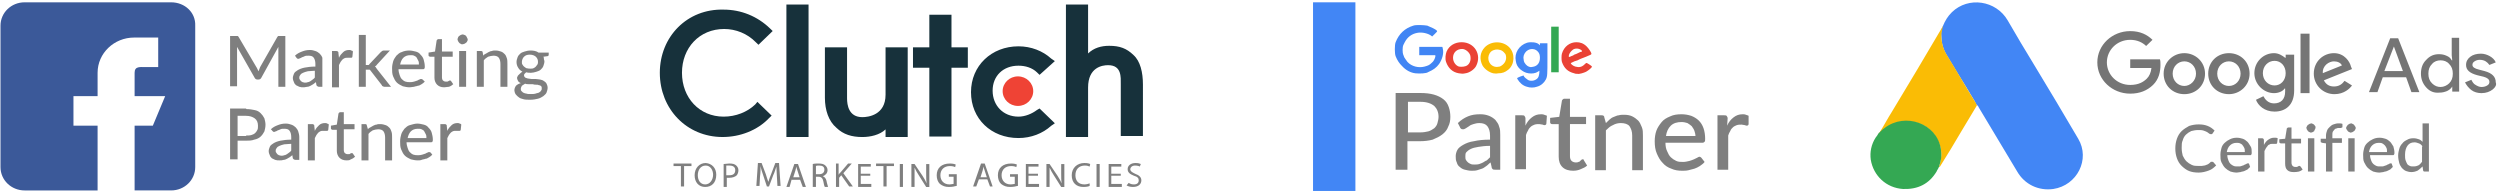
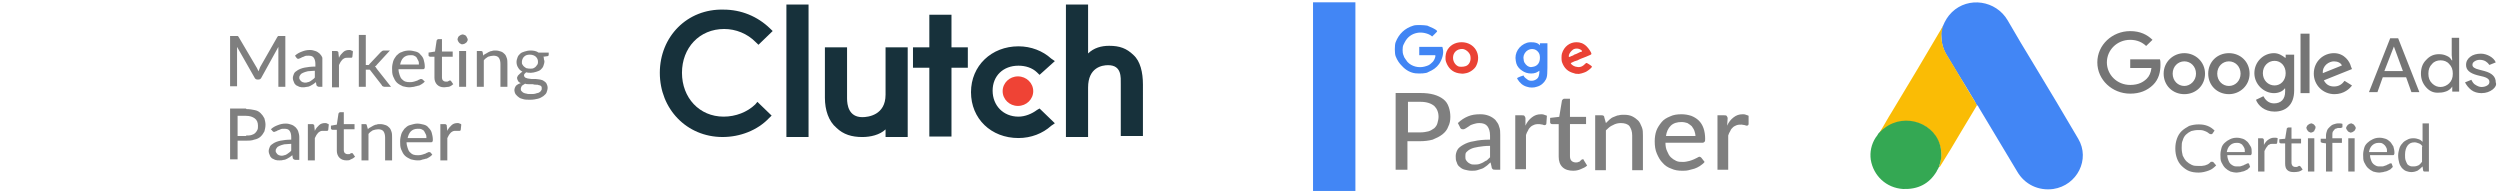
<svg xmlns="http://www.w3.org/2000/svg" fill="none" viewBox="0 0 1043 80">
  <path fill="#4286F5" d="M639.996 27.775c1.567-.432 2.462-1.73 2.462-3.676 0-1.081-.224-1.946-.895-2.595-1.79-1.946-4.924-1.081-5.819 1.514-.223 1.081-.223 1.081 0 2.378.224 1.081 1.343 2.162 2.014 2.378.224 0 .448.216.672.216.447 0 .671 0 1.566-.216Zm-2.909 8.432c-1.79-.432-3.133-1.73-4.028-3.243-.224-.432-.224-.432 1.343-1.081 1.119-.432 1.342-.432 1.342-.216 0 .432 1.119 1.297 1.791 1.73 1.342.649 3.133.216 4.028-.865.447-.432.671-1.946.671-2.595v-.432l-.671.432c-.895.649-2.462.865-3.805.649-1.566-.216-2.461-.865-3.58-1.73-1.119-1.081-1.567-1.946-1.79-3.459-.672-3.243 1.342-6.487 4.699-7.568 1.567-.432 4.028-.216 4.923.649l.448.432v-.865h3.133v6.27c0 6.703 0 7.568-.671 8.865-.672 1.297-2.014 2.595-3.805 3.027-1.119.432-2.909.432-4.028 0Z" />
  <path fill="#EA4235" d="M612.023 27.343c1.342-.865 1.79-2.595 1.342-4.324-.447-1.297-2.014-2.595-3.356-2.595-2.238 0-3.805 1.514-3.805 3.676 0 1.73 1.119 3.243 2.462 3.676 1.119.216 2.685 0 3.357-.432Zm-3.357 3.243c-2.686-.432-4.476-2.162-5.371-4.757-.448-1.297-.224-3.243.224-4.324 1.119-2.595 3.58-3.892 6.266-3.892 5.371 0 8.504 5.189 6.042 9.946-.671 1.297-2.685 2.811-4.476 3.027-1.119.216-1.342.216-2.685 0ZM654.99 23.667c.671-.216.448-.216.448-.216s.895-.216 1.342-.649c.672-.216 1.119-.432 1.343-.432.224 0-.671.432-.671.216 0 0 1.342-.649 1.79-.865.895-.216.895-.216.671-.649-.895-.865-2.461-1.081-3.58-.432-.895.649-1.567 1.514-1.791 2.378 0 .865-.223.865.448.649Zm1.79 6.919c-2.685-.649-4.252-2.162-5.147-4.757-.224-.649-.224-2.811 0-3.459.895-3.027 3.357-4.757 6.043-4.757 1.566 0 2.909.432 4.252 1.73.895.865 2.014 2.595 2.014 3.027 0 .432-.224.432-2.238 1.297-1.567.649-2.462.865-3.581 1.514-.224 0-.447.216-.671.216-.224 0-.672.216-1.119.432-.448.216-.895.432-.895.432-.448.216.895 1.297 1.79 1.514 1.567.432 2.685.216 3.804-.865.448-.432.672-.649.896-.649.223 0 2.237 1.297 2.237 1.514 0 .432-1.342 1.514-2.461 2.162-.895.432-2.91 1.081-3.581.865-.447 0-.895 0-1.343-.216Z" />
  <path fill="#4185F4" d="M590.539 30.586c-2.014-.216-4.028-1.297-5.595-3.027-1.118-1.081-2.014-2.378-2.685-4.108-.447-1.081-.447-4.757 0-5.838 1.343-3.459 3.804-5.838 7.385-6.919 1.119-.432 4.7-.216 5.819 0 1.566.649 3.58 1.514 4.028 2.162.223.216 0 .432-.895 1.297-.672.649-1.119 1.081-1.119 1.081l-.224-.216c-1.343-1.081-4.028-1.73-6.042-1.297-2.238.432-4.029 1.73-5.148 3.892-.447 1.081-.895 1.081-.895 3.243 0 1.946.448 2.162.672 3.027.223.432.895 1.297 1.342 1.946 1.791 1.946 4.7 2.595 7.162 1.946 1.566-.432 2.014-.649 2.909-1.514.895-.649 1.343-1.73 1.566-2.595v-.649h-6.713v-3.459H601.729s.223.432.223.865c.448 1.73-.224 4.324-1.566 6.27-1.119 1.514-2.238 2.378-4.7 3.459-.447.432-3.357.649-5.147.432Z" />
-   <path fill="#FABC05" d="M625.674 27.775c.671-.216 1.79-1.081 2.238-1.946.224-.432.448-1.081.448-1.73 0-.865-.224-1.514-.448-1.73-.895-1.081-1.343-1.297-2.014-1.514-1.343-.432-2.686-.216-3.805.649-2.014 1.946-1.342 5.405 1.343 6.27.895.216 1.119.216 2.238 0Zm-2.685 2.811c-1.791-.432-3.581-1.73-4.476-3.243-1.343-2.595-1.119-5.405.895-7.568 2.685-2.811 7.609-2.811 10.294 0 2.462 2.595 2.238 7.135-.447 9.297-1.343 1.081-2.462 1.514-4.252 1.514-.672.216-1.791 0-2.014 0Z" />
-   <path fill="#34A853" d="M647.157 20.856v-9.73h3.134v19.027h-3.134v-9.297Z" />
  <path fill="#7F7F7F" d="M592.552 38.802c2.238 0 4.028.216 5.594.649 1.567.432 2.91 1.081 4.029 1.946 1.119.865 1.79 1.946 2.238 3.243.447 1.297.671 2.595.671 4.108 0 1.514-.224 2.811-.895 4.108-.448 1.297-1.343 2.378-2.462 3.243-1.119.865-2.462 1.514-4.028 2.162-1.567.432-3.357.649-5.371.649h-5.147v11.892h-4.923v-32h10.294Zm0 16.432c1.343 0 2.461-.216 3.357-.432.895-.216 1.79-.865 2.461-1.297.672-.649 1.119-1.297 1.343-2.162.224-.865.448-1.73.448-2.595 0-1.946-.672-3.459-1.791-4.54-1.342-1.081-3.133-1.73-5.818-1.73h-5.147v12.757h5.147ZM608.218 51.343c1.343-1.297 2.686-2.162 4.252-2.811 1.567-.649 3.133-.865 5.147-.865 1.343 0 2.462.216 3.581.649 1.119.432 2.014 1.081 2.685 1.73.672.865 1.343 1.73 1.567 2.811.447 1.081.447 2.162.447 3.459v14.486h-2.014c-.447 0-.895 0-1.119-.216-.223-.216-.447-.432-.447-.865l-.448-1.946c-.671.432-1.119 1.081-1.79 1.514-.671.432-1.119.865-1.79 1.081-.672.216-1.343.432-2.014.649-.672.216-1.567.216-2.462.216-.895 0-1.79-.216-2.685-.432-.896-.216-1.567-.649-2.015-1.081-.671-.432-1.118-1.081-1.342-1.946-.448-.865-.448-1.73-.448-2.595 0-.865.224-1.73.672-2.595.447-.865 1.342-1.514 2.461-2.162 1.119-.649 2.686-1.297 4.476-1.514 1.79-.432 4.028-.649 6.713-.649v-1.73c0-1.73-.447-3.027-1.118-3.892-.672-.865-1.791-1.297-3.357-1.297-.895 0-1.791.216-2.462.432-.671.216-1.343.432-1.79.865-.448.216-.895.649-1.343.865-.448.216-.671.432-1.119.432-.224 0-.671 0-.895-.216-.224-.216-.448-.432-.448-.649l-.895-1.73Zm13.204 9.514c-1.791 0-3.357.216-4.7.432s-2.238.432-3.133.865c-.895.432-1.343.865-1.79 1.297-.448.432-.448 1.081-.448 1.73 0 .649 0 1.081.224 1.514.224.432.448.649.895 1.081.224.216.672.432 1.119.649.448.216.895.216 1.567.216.671 0 1.342 0 2.014-.216.671-.216 1.119-.432 1.566-.649.448-.216.895-.649 1.567-.865.447-.432.895-.865 1.342-1.297v-4.757h-.223ZM636.416 52.424c.671-1.514 1.566-2.595 2.685-3.459s2.238-1.297 3.805-1.297c.447 0 .895 0 1.342.216.448.216.895.216 1.119.432l-.224 3.243c0 .432-.447.649-.671.649-.224 0-.447 0-.895-.216-.448 0-.895-.216-1.343-.216-.671 0-1.342 0-2.014.216-.447.216-1.119.432-1.566.865-.448.432-.896.865-1.119 1.514-.448.649-.672 1.297-.895 1.946v14.27h-4.476V48.099h2.685c.448 0 .895 0 1.119.216.224.216.224.432.448.865v3.243ZM656.333 71.234c-1.79 0-3.357-.432-4.476-1.514-1.119-1.081-1.566-2.595-1.566-4.324V51.775h-2.686c-.224 0-.447 0-.671-.216-.224-.216-.224-.432-.224-.649v-1.73l3.804-.432 1.119-6.703c0-.216.224-.432.448-.649.224-.216.448-.216.671-.216h2.238v7.567h6.714v3.027h-6.714v13.405c0 .865.224 1.514.671 1.946.448.432 1.119.649 1.791.649.447 0 .671 0 1.119-.216.223 0 .671-.216.671-.432.224-.216.448-.216.448-.432.223 0 .223-.216.447-.216h.448s.224.216.224.432l1.342 2.162c-.671.649-1.566 1.081-2.685 1.514-.895.432-2.014.649-3.133.649ZM669.984 51.343c.447-.432 1.119-1.081 1.566-1.514.448-.432 1.119-.865 1.791-1.081.671-.216 1.342-.649 2.014-.649.671-.216 1.566-.216 2.237-.216 1.343 0 2.462.216 3.357.649.895.432 1.791 1.081 2.462 1.73.671.649 1.119 1.73 1.567 2.811.447 1.081.447 2.162.447 3.459v14.486h-4.476V56.532c0-1.73-.447-2.811-1.119-3.892-.671-.865-2.014-1.297-3.58-1.297-1.119 0-2.238.216-3.357.865-1.119.432-2.014 1.297-2.909 2.162v16.649h-4.476V48.099h2.685c.672 0 1.119.216 1.119.865l.672 2.378ZM711.161 67.559c-.448.649-1.119 1.081-2.014 1.73-.672.432-1.567.865-2.238 1.081-.895.216-1.567.432-2.462.649-.895.216-1.79.216-2.685.216-1.567 0-3.133-.216-4.476-.865-1.343-.432-2.685-1.297-3.581-2.378-1.118-1.081-1.79-2.378-2.461-3.892-.672-1.514-.895-3.243-.895-5.189 0-1.514.223-3.027.671-4.324.448-1.297 1.343-2.595 2.238-3.676.895-1.081 2.014-1.73 3.58-2.378 1.343-.649 2.91-.865 4.7-.865 1.343 0 2.685.216 4.028.649 1.119.432 2.238 1.081 3.133 1.946.895.865 1.567 1.946 2.014 3.243.448 1.297.672 2.811.672 4.324 0 .649 0 1.081-.224 1.297-.224.216-.448.432-.895.432h-15.442c0 1.297.224 2.595.672 3.459.447 1.081.895 1.946 1.566 2.595.672.649 1.343 1.081 2.238 1.514.895.432 1.79.432 2.909.432.896 0 1.791-.216 2.686-.432.671-.216 1.343-.432 1.79-.649.448-.216.895-.432 1.343-.649.447-.216.671-.432.895-.432.448 0 .671.216.895.432l1.343 1.73Zm-3.804-10.595c0-.865-.224-1.73-.448-2.378-.224-.649-.671-1.297-1.119-1.946-.448-.432-1.119-.865-1.79-1.297-.672-.216-1.567-.432-2.462-.432-1.79 0-3.357.432-4.476 1.514-1.119 1.081-1.79 2.595-2.014 4.324h12.309v.216ZM720.56 52.424c.671-1.514 1.566-2.595 2.685-3.459s2.238-1.297 3.805-1.297c.447 0 .895 0 1.343.216.447.216.895.216 1.119.432v3.459c0 .432-.448.649-.672.649-.224 0-.447 0-.895-.216-.448 0-.895-.216-1.343-.216-.671 0-1.342 0-2.014.216-.447.216-1.119.432-1.566.865-.448.432-.896.865-1.119 1.514-.448.649-.672 1.297-.895 1.946v14.27h-4.476V48.099h2.685c.448 0 .895 0 1.119.216.224.216.224.432.448.865l-.224 3.243Z" />
-   <path fill="#4286F5" d="M565.475.964h-17.679V79.667h17.679V.964Z" />
+   <path fill="#4286F5" d="M565.475.964h-17.679V79.667h17.679V.964" />
  <path fill="#7F7F7F" d="M119.042 15.018v21.189h-2.909V19.559l-7.161 12.973c-.224.432-.672.649-1.119.649h-.448c-.447 0-.895-.216-1.119-.649l-7.385-12.973V35.991h-2.909V15.018H99.125c.224 0 .224.216.448.432l7.385 12.54c.224.216.224.432.447.865.224.216.224.649.448.865.224-.649.447-1.081.671-1.73l7.162-12.54c.223-.216.223-.432.447-.432h2.909ZM123.07 23.234c.896-.865 1.791-1.297 2.91-1.73 1.119-.432 2.014-.649 3.357-.649.895 0 1.566.216 2.237.432.672.216 1.343.649 1.791 1.081.447.432.895 1.081 1.119 1.73v12.108h-1.343c-.224 0-.448 0-.671-.216-.224 0-.224-.216-.448-.432l-.224-1.297c-.447.432-.895.649-1.119.865-.224.216-.895.432-1.119.649-.447.216-.895.432-1.342.432-.448 0-.896.216-1.567.216-.671 0-1.119 0-1.79-.216-.448-.216-.895-.432-1.343-.649-.448-.432-.671-.649-.895-1.297-.224-.432-.448-1.081-.448-1.73 0-.649.224-1.081.448-1.73.224-.649.895-1.081 1.566-1.514.672-.432 1.791-.865 2.91-1.081 1.119-.216 2.685-.432 4.475-.432v-1.081c0-1.081-.223-1.946-.671-2.595-.448-.649-1.119-.865-2.238-.865-.671 0-1.119 0-1.566.216-.448.216-.896.432-1.119.432-.224.216-.672.432-.895.432-.224.216-.448.216-.672.216-.224 0-.447 0-.447-.216-.224 0-.224-.216-.448-.432l-.448-.649Zm8.504 6.27c-1.119 0-2.237.216-3.133.216-.895.216-1.566.432-2.014.649-.447.216-.895.432-1.119.865-.223.216-.447.649-.447 1.081 0 .432 0 .649.224.865.223.216.223.432.447.649.224.216.448.216.671.432.224 0 .672.216.896.216.447 0 .895 0 1.342-.216.448 0 .672-.216 1.119-.432.224-.216.672-.432.895-.649.224-.216.672-.432.896-.865v-2.811h.223ZM141.421 24.099c.448-1.081 1.119-1.73 1.79-2.378.672-.649 1.567-.865 2.462-.865.224 0 .672 0 .895.216.224 0 .672.216.672.432l-.224 2.162c0 .216-.224.432-.448.432h-1.566c-.448 0-.895 0-1.343.216-.448.216-.671.432-.895.649-.224.216-.448.649-.671.865-.224.432-.448.865-.672 1.297v9.297h-2.909V21.288h1.79c.224 0 .448 0 .672.216.223.216.223.216.223.649l.224 1.946ZM152.611 14.37v12.757h1.118c.224 0 .224-.216.448-.432l4.7-4.973c.223-.216.447-.216.447-.432.224 0 .448-.216.672-.216h2.685l-5.371 5.838c-.224.432-.671.649-.895.865.224.216.448.216.448.432.223.216.223.432.447.649l5.819 7.351h-2.686c-.224 0-.447 0-.671-.216-.224 0-.448-.216-.448-.432l-4.699-6.054c-.224-.216-.224-.432-.448-.432h-1.566v7.135h-2.91V14.586h2.91v-.216ZM177.227 34.045c-.447.432-.895.865-1.343 1.081-.447.216-.895.649-1.566.649-.448.216-1.119.216-1.567.432-.671 0-1.119.216-1.79.216-1.119 0-2.014-.216-2.909-.432-.895-.432-1.79-.865-2.462-1.514-.671-.649-1.119-1.514-1.566-2.595-.448-1.081-.448-2.162-.448-3.459 0-1.081.224-1.946.448-2.811.223-.865.895-1.73 1.342-2.378.672-.649 1.343-1.297 2.238-1.514.895-.432 2.014-.649 3.133-.649.895 0 1.791.216 2.686.432s1.566.649 2.014 1.297c.671.649 1.119 1.297 1.343 2.162.223.865.447 1.73.447 2.811 0 .432 0 .649-.224.865 0 .216-.223.216-.671.216h-10.07c0 .865.223 1.73.447 2.378.224.649.448 1.297.895 1.73.448.432.895.865 1.567 1.081.671.216 1.119.216 1.79.216s1.119 0 1.79-.216c.448-.216.896-.216 1.343-.432.448-.216.672-.432.895-.432.224-.216.448-.216.672-.216.223 0 .447 0 .671.216l.895.865Zm-2.461-7.135c0-.649 0-1.081-.224-1.514-.224-.432-.448-.865-.672-1.297-.223-.432-.671-.649-1.119-.865-.447-.216-.895-.216-1.566-.216-1.343 0-2.238.432-2.909 1.081-.672.649-1.119 1.73-1.343 2.811h7.833ZM185.284 36.423c-1.343 0-2.238-.432-2.91-1.081-.671-.649-1.119-1.73-1.119-2.811v-8.865h-1.79c-.224 0-.224 0-.447-.216-.224 0-.224-.216-.224-.432v-1.081l2.685-.432.672-4.54c0-.216.223-.216.223-.432.224 0 .224-.216.448-.216h1.566v5.189h4.476v2.162h-4.476v8.649c0 .649.224 1.081.448 1.297.224.216.671.432 1.119.432h.671c.224 0 .448-.216.448-.216.224 0 .224-.216.448-.216h.447l.224.216.895 1.297c-.448.432-1.119.865-1.79 1.081-.672 0-1.343.216-2.014.216ZM195.13 16.532c0 .216 0 .432-.224.649 0 .216-.223.432-.447.649-.224.216-.448.216-.672.432-.223 0-.447.216-.895.216-.447 0-.447 0-.671-.216-.224 0-.448-.216-.671-.432-.224-.216-.224-.432-.448-.649 0-.216-.224-.432-.224-.649 0-.216 0-.432.224-.865 0-.216.224-.432.448-.649.223-.216.447-.216.671-.432.224 0 .448-.216.671-.216.224 0 .448 0 .895.216.224 0 .448.216.672.432.224.432.447.649.447.865.224.216.224.432.224.649Zm-.671 4.757v14.919h-2.909v-14.919h2.909ZM201.62 23.234c.224-.432.672-.649 1.119-.865.448-.216.671-.432 1.119-.649.448-.216.895-.432 1.343-.432.447-.216.895-.216 1.566-.216.895 0 1.567.216 2.238.432.672.216 1.119.649 1.567 1.081.447.432.671 1.081.895 1.73.224.649.224 1.514.224 2.378v9.514h-2.91v-9.514c0-1.081-.223-1.946-.671-2.595-.448-.649-1.343-.865-2.238-.865-.671 0-1.566.216-2.238.432-.671.432-1.342.865-1.79 1.514v11.027h-2.909V21.288h1.79c.448 0 .671.216.671.649l.224 1.297ZM228.922 21.721v1.081c0 .432-.223.649-.671.649l-1.567.216c.224.216.224.649.224.865 0 .432.224.649.224 1.081 0 .649-.224 1.297-.448 1.946-.223.649-.671 1.081-1.118 1.514-.448.432-1.119.649-1.791.865-.671.216-1.566.432-2.238.432-.671 0-1.342 0-2.014-.216-.224.216-.447.432-.671.649-.224.216-.224.432-.224.649 0 .432.224.649.448.865.223.216.671.216 1.119.432.447 0 1.119.216 1.566.216h1.79c.672 0 1.343.216 1.791.216.671.216 1.119.216 1.566.649.448.216.895.649 1.119 1.081.224.432.448 1.081.448 1.73 0 .649-.224 1.297-.448 1.946-.224.649-.895 1.081-1.343 1.514-.671.432-1.342.865-2.237 1.081-.896.216-2.014.432-3.133.432-1.119 0-2.238 0-2.91-.216-.895-.216-1.566-.432-2.014-.865-.671-.432-.895-.865-1.343-1.297-.223-.432-.447-1.081-.447-1.514 0-.649.224-1.297.671-1.946.448-.432 1.119-.865 2.014-1.081-.447-.216-.895-.432-1.119-.865-.223-.432-.447-.865-.447-1.297 0-.216 0-.432.224-.649 0-.216.223-.432.447-.649l.672-.649c.223-.216.447-.432.895-.649-.672-.432-1.343-.865-1.791-1.73-.447-.649-.671-1.514-.671-2.378 0-.649.224-1.297.448-1.946.223-.649.671-1.081 1.119-1.514.447-.432 1.119-.649 1.79-.865.671-.216 1.566-.432 2.462-.432 1.342 0 2.461.216 3.356.865h4.252v-.216Zm-2.909 15.135c0-.432 0-.649-.224-.865-.223-.216-.447-.432-.895-.432-.447-.216-.671-.216-1.119-.216-.447 0-.895 0-1.566-.216h-1.567c-.447 0-1.119 0-1.566-.216-.448.216-.895.649-1.343.865-.224.432-.448.865-.448 1.297 0 .216 0 .649.224.865.224.216.448.432.672.649.447.216.895.432 1.342.432.448.216 1.119.216 2.014.216.672 0 1.343 0 2.014-.216.448-.216 1.119-.216 1.343-.432.448-.216.672-.432.895-.865.224-.216.224-.432.224-.865Zm-4.699-8.216c.447 0 .895 0 1.342-.216.448-.216.672-.432.895-.649.224-.216.448-.649.672-.865.224-.432.224-.649.224-1.081 0-.865-.224-1.514-.896-2.162-.447-.432-1.342-.865-2.461-.865-1.119 0-1.791.216-2.462.865-.447.432-.895 1.297-.895 2.162 0 .432 0 .865.224 1.081.224.432.447.649.671.865.224.216.671.432.895.649.895.216 1.343.216 1.791.216ZM102.706 45.504c1.343 0 2.685.216 3.58.432 1.119.216 1.791.649 2.462 1.297.671.649 1.119 1.297 1.567 2.162.223.865.447 1.73.447 2.595 0 1.081-.224 1.946-.447 2.811-.448.865-.896 1.514-1.567 2.162-.671.649-1.566 1.081-2.685 1.297-1.119.432-2.238.432-3.581.432h-3.357v7.784h-3.133V45.288h6.714v.216Zm0 11.027c.895 0 1.566 0 2.238-.216.671-.216 1.119-.432 1.566-.865.448-.432.672-.865.895-1.297.224-.432.224-1.081.224-1.73 0-1.297-.447-2.378-1.343-3.027-.895-.649-2.014-1.081-3.804-1.081h-3.357v8.432h3.581v-.216ZM113 53.938c.895-.865 1.79-1.297 2.909-1.73 1.119-.432 2.014-.649 3.357-.649.895 0 1.567.216 2.238.432s1.343.649 1.79 1.081c.448.432.895 1.081 1.119 1.73.224.649.448 1.514.448 2.378v9.514h-1.567c-.224 0-.447 0-.671-.216-.224 0-.224-.216-.448-.432l-.223-1.297c-.448.432-.896.649-1.119.865-.224.216-.896.432-1.119.649-.448.216-.896.432-1.343.432-.671.216-1.119.216-1.79.216-.672 0-1.119 0-1.791-.216-.447-.216-.895-.432-1.342-.649-.448-.432-.672-.649-.896-1.297-.223-.432-.447-1.081-.447-1.73 0-.649.224-1.081.447-1.73.224-.649.896-1.081 1.567-1.514.671-.432 1.79-.865 2.909-1.081 1.119-.216 2.686-.432 4.476-.432v-1.081c0-1.081-.224-1.946-.671-2.595-.448-.649-1.119-.865-2.238-.865-.672 0-1.119 0-1.567.216-.447.216-.895.432-1.119.432-.224.216-.671.432-.895.432-.224.216-.447.216-.671.216-.224 0-.448 0-.448-.216-.224 0-.224-.216-.447-.432l-.448-.432Zm8.728 6.054c-1.119 0-2.238.216-3.133.216-.895.216-1.567.432-2.014.649-.448.216-.896.432-1.119.865-.224.216-.448.649-.448 1.081 0 .432 0 .649.224.865.224.216.224.432.447.649.224.216.448.216.672.432.224 0 .671.216.895.216.448 0 .895 0 1.343-.216.447 0 .671-.216 1.119-.432.223-.216.671-.432.895-.649.224-.216.671-.432.895-.865v-2.811h.224ZM131.351 54.586c.447-1.081 1.119-1.73 1.79-2.378.671-.649 1.567-.865 2.462-.865.223 0 .671 0 .895.216.224 0 .671.216.671.432l-.224 2.162c0 .216-.223.432-.447.432H134.931c-.447 0-.895 0-1.342.216-.448.216-.672.432-.896.649-.223.216-.447.649-.671.865-.224.432-.448.865-.671 1.297v9.297h-2.91V51.775h1.791c.224 0 .447 0 .671.216.224.216.224.216.224.649l.224 1.946ZM144.554 66.91c-1.342 0-2.238-.432-2.909-1.081-.671-.649-1.119-1.73-1.119-2.811v-8.865h-1.79c-.224 0-.224 0-.448-.216-.224 0-.224-.216-.224-.432v-1.081l2.462-.432.671-4.54c0-.216.224-.216.224-.432.224 0 .224-.216.448-.216h1.566v4.973h4.476v2.162h-4.476v8.649c0 .649.224 1.081.448 1.297.224.216.671.432 1.119.432h.671c.224 0 .448-.216.448-.216s.224-.216.447-.216h.448l.224.216.895 1.297c-.448.432-1.119.865-1.79 1.081-.448.432-1.119.432-1.791.432ZM153.506 53.937c.223-.432.671-.649 1.119-.865.447-.216.671-.432 1.119-.649.447-.216.895-.432 1.342-.432.448-.216.895-.216 1.567-.216.895 0 1.566.216 2.238.432.671.216 1.119.649 1.566 1.081.448.432.672 1.081.895 1.73.224.649.224 1.514.224 2.378V66.91h-2.909v-9.514c0-1.081-.224-1.946-.671-2.595-.448-.649-1.343-.865-2.238-.865-.672 0-1.567.216-2.238.432-.672.432-1.343.865-1.791 1.514V66.91h-2.909V51.775h1.567c.447 0 .671.216.671.649l.448 1.514ZM180.36 64.532c-.447.432-.895.865-1.342 1.081-.448.216-.896.649-1.567.649-.448.216-1.119.216-1.567.432-.447.216-1.118.216-1.566.216-1.119 0-2.014-.216-2.909-.432-.895-.432-1.791-.865-2.462-1.514-.671-.649-1.119-1.514-1.566-2.595-.448-1.081-.448-2.162-.448-3.459 0-1.081.224-1.946.448-2.811.223-.865.895-1.73 1.342-2.378.672-.649 1.343-1.297 2.238-1.514.895-.216 2.014-.649 3.133-.649.895 0 1.79.216 2.686.432.895.216 1.566.649 2.014 1.297.671.649 1.119 1.297 1.342 2.162.224.865.448 1.73.448 2.811 0 .432 0 .649-.224.865 0 .216-.224.216-.671.216h-10.071c0 .865.224 1.73.448 2.378.224.649.448 1.297.895 1.73.448.432.895.865 1.567 1.081.671.216 1.119.216 1.79.216s1.119 0 1.79-.216c.448-.216.895-.216 1.343-.432.448-.216.671-.432.895-.432.224-.216.448-.216.672-.216.223 0 .447 0 .671.216l.671.865Zm-2.461-6.919c0-.649 0-1.081-.224-1.514-.224-.432-.448-.865-.672-1.297-.223-.432-.671-.649-1.119-.865-.447-.216-.895-.216-1.566-.216-1.343 0-2.238.432-2.909 1.081-.672.649-1.119 1.73-1.343 2.811h7.833ZM186.626 54.586c.448-1.081 1.119-1.73 1.791-2.378.671-.649 1.566-.865 2.461-.865.224 0 .672 0 .895.216.224 0 .672.216.672.432l-.224 2.162c0 .216-.224.432-.448.432h-1.566c-.448 0-.895 0-1.343.216-.447.216-.671.432-.895.649-.224.216-.448.649-.671.865-.224.432-.448.865-.672 1.297v9.297h-2.909V51.775h1.79c.224 0 .448 0 .672.216.223.216.223.216.223.649l.224 1.946Z" />
-   <path fill="#3B5999" d="M71.375.964H10.281C4.686.964.211 5.288.211 10.694v59.027c0 5.405 4.476 9.73 10.071 9.73h30.435V52.423H30.646V40.099h10.07v-9.73c0-8.216 6.937-14.703 15.218-14.703h10.07v12.324h-5.147c-2.462 0-4.699-.432-4.699 2.378v9.73h12.756l-5.147 12.324h-7.609v27.027h15.218c5.595 0 10.07-4.324 10.07-9.73v-59.027C81.67 5.288 77.194.964 71.375.964Z" />
-   <path fill="#7F7F7F" d="M283.859 69.284h-2.86v-1.063h7.481v1.063h-3.08v8.504h-1.321v-8.504h-.22ZM298.822 72.897c0 3.401-1.98 5.102-4.621 5.102-2.64 0-4.401-1.913-4.401-4.89 0-2.976 1.981-5.102 4.621-5.102 2.641.213 4.401 2.126 4.401 4.89Zm-7.701.213c0 2.126 1.1 3.827 3.08 3.827 1.981 0 3.301-1.913 3.301-4.039 0-1.913-1.1-3.827-3.081-3.827-2.2 0-3.3 1.913-3.3 4.039ZM301.902 68.433c.66 0 1.541-.213 2.421-.213 1.32 0 2.2.213 2.86.85.44.425.88 1.063.88 1.913s-.22 1.488-.66 2.126c-.66.638-1.76 1.063-3.08 1.063h-1.1v3.827h-1.321v-9.567Zm1.321 4.677h1.1c1.54 0 2.42-.638 2.42-2.126 0-1.276-.88-1.913-2.42-1.913h-1.321v4.039h.221ZM324.126 73.748c0-1.276-.22-2.976-.22-4.252-.44 1.063-.66 2.338-1.32 3.614l-1.76 4.677h-.881l-1.54-4.677c-.44-1.276-.88-2.551-1.1-3.827 0 1.276 0 2.764-.22 4.252l-.22 4.039h-1.32l.66-9.567h1.54l1.76 4.677c.44 1.276.66 2.339 1.101 3.189.22-1.063.66-2.126 1.1-3.189l1.76-4.677h1.54l.66 9.567h-1.32l-.22-3.827ZM330.287 74.811l-.88 3.189h-1.32l3.3-9.567h1.541l3.3 9.567h-1.32l-1.1-2.976h-3.521v-.213Zm3.301-.85-.88-2.764c-.22-.638-.441-1.276-.441-1.701-.22.638-.22 1.063-.44 1.701l-.88 2.764h2.641ZM339.089 68.433c.66-.213 1.54-.213 2.42-.213 1.32 0 2.2.213 2.861.85.44.425.88 1.063.88 1.913 0 1.276-.88 2.126-1.981 2.551.661.213 1.321.85 1.541 1.913.22 1.276.66 2.338.66 2.551h-1.32c-.22-.213-.441-1.063-.661-2.338-.22-1.276-.88-1.913-1.98-1.913h-1.1v4.252h-1.32v-9.567Zm1.32 4.252h1.32c1.32 0 2.201-.638 2.201-1.913 0-1.276-.881-1.701-2.201-1.701-.66 0-1.1 0-1.32.213v3.401ZM348.55 68.221h1.32v4.677c.22-.425.44-.638.881-1.063l3.08-3.614h1.54l-3.52 4.039 3.96 5.527h-1.54l-3.3-4.677-.881 1.063v3.827h-1.32v-9.779h-.22ZM363.073 73.323h-3.961v3.401h4.401v1.276h-5.501v-9.567h5.281v1.063h-4.181v2.976h3.961v.85ZM368.574 69.284h-3.081v-1.063h7.481v1.063h-3.08v8.504h-1.32v-8.504ZM376.715 68.221v9.779h-1.32v-9.567h1.32v-.213ZM380.236 78v-9.567h1.32l3.301 4.89c.66 1.063 1.32 2.126 1.76 3.189-.22-1.276-.22-2.551-.22-4.039v-4.039h1.32v9.567h-1.32l-3.081-4.89c-.66-1.063-1.32-2.126-1.76-3.189v8.078h-1.32ZM398.939 77.575c-.66.213-1.761.425-3.081.425-1.54 0-2.64-.425-3.741-1.276-.88-.85-1.32-2.126-1.32-3.614 0-2.976 1.981-4.89 5.501-4.89 1.1 0 1.981.213 2.421.425l-.22 1.063c-.441-.213-1.101-.425-2.201-.425-2.42 0-3.96 1.488-3.96 3.827s1.54 3.827 3.74 3.827c.88 0 1.32-.213 1.76-.213v-2.976h-1.98v-1.063h3.301v4.89h-.22ZM408.401 74.811l-1.101 2.976h-1.32l3.301-9.567h1.54l3.301 9.567h-1.101l-1.1-2.976h-3.52Zm3.3-.85-.88-2.764c-.22-.638-.44-1.276-.44-1.701-.22.638-.22 1.063-.44 1.701l-.88 2.764h2.64ZM424.463 77.575c-.66.213-1.76.425-3.08.425-1.54 0-2.641-.425-3.741-1.276-.88-.85-1.32-2.126-1.32-3.614 0-2.976 1.98-4.89 5.501-4.89 1.1 0 1.98.213 2.42.425l-.22 1.063c-.44-.213-1.1-.425-2.2-.425-2.421 0-3.961 1.488-3.961 3.827s1.54 3.827 3.741 3.827c.88 0 1.32-.213 1.76-.213v-2.976h-1.98v-1.063h3.3v4.89h-.22ZM433.045 73.323h-3.961v3.401h4.401v1.276h-5.501v-9.567h5.281v1.063h-4.181v2.976h3.961v.85ZM436.565 78v-9.567h1.32l3.301 4.89c.66 1.063 1.32 2.126 1.76 3.189-.22-1.276-.22-2.551-.22-4.039v-4.039h1.32v9.567h-1.32l-3.08-4.89c-.66-1.063-1.321-2.126-1.761-3.189v8.078h-1.32ZM454.608 77.575c-.44.213-1.32.425-2.64.425-2.861 0-4.841-1.701-4.841-4.89 0-2.976 2.2-5.102 5.281-5.102 1.32 0 1.98.213 2.42.425l-.22 1.063c-.44-.213-1.1-.425-1.98-.425-2.42 0-3.961 1.488-3.961 4.039 0 2.338 1.321 3.827 3.741 3.827.88 0 1.54-.213 2.2-.425v1.063ZM458.789 68.221v9.779h-1.32v-9.567h1.32v-.213ZM467.59 73.323h-3.96v3.401h4.4v1.276h-5.5v-9.567h5.28v1.063h-4.18v2.976h3.96v.85ZM470.891 76.299c.66.425 1.32.638 2.2.638 1.32 0 1.981-.638 1.981-1.701 0-.85-.441-1.488-1.981-1.913-1.54-.638-2.64-1.276-2.64-2.764 0-1.488 1.32-2.551 3.3-2.551 1.1 0 1.761.213 2.201.425l-.44 1.063c-.22-.213-1.101-.425-1.981-.425-1.32 0-1.98.85-1.98 1.488 0 .85.66 1.276 1.98 1.913 1.761.638 2.641 1.488 2.641 2.764 0 1.488-1.1 2.764-3.521 2.764-.88 0-1.98-.212-2.64-.638l.88-1.063Z" />
  <path fill="#17313B" d="M328.087 1.892h9.241v55.274h-9.241V1.892ZM369.454 39.521c0 8.504-7.261 9.354-9.682 9.354-5.721 0-6.381-5.102-6.381-7.866V19.75h-9.241v21.047c0 5.102 1.54 9.779 4.84 12.543 2.861 2.764 6.381 3.827 10.782 3.827 3.301 0 7.261-.85 9.682-3.189v3.189h9.241V19.75h-9.241v19.771ZM396.958 6.144h-9.241V19.75h-6.821v8.504h6.821v28.7h9.241v-28.7h6.822v-8.504h-6.822V6.144ZM432.604 45.898c-1.98 1.488-4.841 2.764-7.701 2.764-6.381 0-10.782-4.677-10.782-10.842 0-6.165 4.401-10.417 10.782-10.417 2.86 0 5.721.85 7.701 2.764l1.1 1.063 6.382-5.74-1.541-1.063c-3.52-3.189-8.361-5.102-13.642-5.102-11.222 0-19.803 8.079-19.803 19.133 0 11.055 8.361 19.133 19.803 19.133 5.281 0 10.122-1.913 13.642-5.102l1.541-1.063-6.382-6.165-1.1.638ZM472.871 22.938c-2.86-2.764-5.721-3.827-10.121-3.827-3.301 0-6.382.85-8.802 3.189V1.892h-9.242v55.274h9.242V36.544c0-8.504 5.941-9.354 8.361-9.354 5.721 0 5.281 5.102 5.281 7.866v21.684h9.242V35.269c0-5.102-1.1-9.779-3.961-12.33Z" />
  <path fill="#EF4335" d="M424.683 44.197c3.524 0 6.381-2.76 6.381-6.165 0-3.405-2.857-6.165-6.381-6.165s-6.381 2.76-6.381 6.165c0 3.405 2.857 6.165 6.381 6.165Z" />
  <path fill="#17313B" d="M315.104 43.559c-3.3 3.189-8.141 5.102-13.202 5.102-10.121 0-17.383-7.866-17.383-18.283 0-10.417 7.262-18.283 17.603-18.283 4.841 0 9.682 1.913 13.203 5.527l1.1 1.063 5.941-5.74-1.1-1.063c-5.281-5.102-12.103-7.866-19.364-7.866-15.182-.425-26.624 11.267-26.624 26.361 0 15.094 11.222 26.787 26.184 26.787 7.261 0 14.523-2.764 19.363-7.866l1.101-1.063-5.941-5.74-.881 1.063Z" />
  <path fill="#4286F5" d="M810.592 10.841c.885-2.139 1.992-4.063 3.763-5.774 6.862-6.63 18.372-4.919 23.241 3.422 3.542 6.202 7.305 12.404 11.068 18.605 6.197 10.265 12.395 20.53 18.371 30.795 5.091 8.554-.442 19.461-10.403 20.958-6.198.855-11.953-1.925-15.051-7.271-5.313-8.982-10.846-17.964-16.159-26.946 0-.214-.221-.428-.442-.641-.664-.428-.886-1.069-1.107-1.711-2.435-4.063-4.87-8.127-7.305-11.976-1.549-2.566-3.098-5.133-4.648-7.699-1.328-2.352-1.992-4.919-1.992-7.485-.221-1.711 0-2.994.664-4.277Z" />
  <path fill="#FABC05" d="M810.592 10.841c-.221 1.283-.664 2.566-.664 3.849 0 2.78.664 5.56 2.214 8.127 3.984 6.416 7.747 13.045 11.731 19.461.443.642.664 1.069.885 1.711-2.213 3.635-4.205 7.057-6.419 10.693-2.877 4.919-5.976 10.051-9.075 14.97-.221 0-.221 0-.221-.214 0-.214 0-.428.221-.855 1.55-5.133.222-9.624-3.32-13.687-2.213-2.353-5.091-3.636-8.411-4.063-4.206-.642-7.969.428-11.289 2.994-.664.428-.885 1.069-1.771 1.497-.221 0-.221 0-.221-.214 1.771-2.78 3.32-5.774 5.091-8.554 7.083-11.762 14.166-23.524 21.028-35.286 0-.214.221-.428.221-.428Z" />
  <path fill="#34A853" d="M784.252 55.109c.664-.641 1.328-1.283 1.992-1.711 8.633-6.63 21.692-1.925 23.463 8.554.443 2.566.221 4.919-.664 7.271 0 .214 0 .428-.221.641-.222.642-.665 1.069-.886 1.711-3.099 5.133-7.747 7.485-13.945 7.271-7.083-.428-12.395-5.56-13.502-12.19-.443-3.208.221-6.416 1.992-9.196.443-.642.886-1.069 1.107-1.711.443-.214.443-.642.664-.642Z" />
-   <path fill="#FABC04" d="M784.25 55.109c-.22.213-.22.427-.44.427 0-.213.22-.213.44-.427Z" />
  <path fill="#757575" d="M888.727 12.979c-7.526 0-13.723 5.774-13.723 13.045 0 7.271 6.197 13.045 13.723 13.045 3.984 0 7.083-1.283 9.518-3.636 2.435-2.352 3.099-5.56 3.099-8.34 0-.855 0-1.711-.221-2.352h-12.396v3.636h8.854c-.221 1.925-.885 3.422-1.992 4.491-1.328 1.283-3.32 2.566-6.862 2.566-5.533 0-9.739-4.277-9.739-9.41 0-5.133 4.206-9.41 9.739-9.41 2.878 0 5.091 1.069 6.641 2.566l2.656-2.566c-2.214-2.139-5.091-3.636-9.297-3.636Zm22.578 9.196c-4.649 0-8.633 3.636-8.633 8.554 0 4.919 3.763 8.554 8.633 8.554 4.869 0 8.632-3.635 8.632-8.554 0-4.919-3.984-8.554-8.632-8.554Zm0 13.687c-2.657 0-4.87-2.139-4.87-5.133s2.213-5.133 4.87-5.133c2.656 0 4.869 2.139 4.869 5.133s-2.435 5.133-4.869 5.133Zm18.593-13.687c-4.87 0-8.633 3.636-8.633 8.554 0 4.919 3.763 8.554 8.633 8.554 4.648 0 8.632-3.635 8.632-8.554 0-4.919-3.763-8.554-8.632-8.554Zm0 13.687c-2.656 0-4.87-2.139-4.87-5.133s2.214-5.133 4.87-5.133 4.869 2.139 4.869 5.133-2.213 5.133-4.869 5.133Zm18.814-13.687c-4.427 0-8.19 3.636-8.19 8.34 0 4.705 3.985 8.34 8.19 8.34 1.992 0 3.763-.855 4.427-1.925h.221v1.283c0 3.208-1.77 4.919-4.648 4.919-2.435 0-3.763-1.711-4.427-2.994l-3.099 1.497c.886 2.352 3.542 4.919 7.748 4.919 4.426 0 8.189-2.566 8.189-8.768v-14.97h-3.541v1.283h-.222c-1.106-.855-2.656-1.925-4.648-1.925Zm.222 13.473c-2.657 0-4.87-2.139-4.87-5.133s2.213-5.133 4.87-5.133c2.656 0 4.648 2.139 4.648 5.133s-1.992 5.133-4.648 5.133Zm10.845-21.599h3.763v24.807h-3.763V14.048Zm13.945 8.127c-4.427 0-8.411 3.422-8.411 8.554 0 4.705 3.763 8.554 8.633 8.554 3.984 0 6.419-2.352 7.304-3.635l-3.099-1.925c-1.106 1.497-2.435 2.352-4.427 2.352-1.992 0-3.32-.855-4.205-2.566l11.731-4.705-.443-1.069c-.442-1.925-2.656-5.56-7.083-5.56Zm-4.648 8.34c-.221-3.208 2.656-4.919 4.648-4.919 1.55 0 2.878.642 3.321 1.711l-7.969 3.208ZM988.333 38.428l8.854-22.455h3.323l8.85 22.455h-3.32l-2.21-6.202h-9.742l-2.214 6.202h-3.541Zm6.419-8.768h7.748l-3.764-10.265-3.984 10.265ZM1012.24 36.503c-1.55-1.711-2.22-3.636-2.22-5.774 0-2.352.67-4.277 2.22-5.774 1.55-1.711 3.32-2.352 5.31-2.352 1.11 0 2.21.214 3.1.642 1.11.428 1.77 1.069 2.21 1.925h.22l-.22-2.139v-7.271h3.1v22.455h-2.88v-2.139c-.44.855-1.32 1.497-2.21 1.925-1.11.428-1.99.641-3.1.641-2.21.214-3.98-.428-5.53-2.139Zm9.52-1.711c1.1-1.069 1.55-2.352 1.55-4.063 0-1.711-.45-2.994-1.55-4.063-.89-1.069-2.22-1.497-3.55-1.497-1.32 0-2.65.428-3.54 1.497-1.1 1.069-1.55 2.352-1.55 4.063 0 1.711.45 2.994 1.55 4.063 1.11 1.069 2.22 1.497 3.54 1.497 1.33 0 2.66-.642 3.55-1.497ZM1039.91 37.358c-1.11.856-2.66 1.497-4.65 1.497-1.55 0-3.1-.428-4.21-1.283-1.1-.855-1.99-1.925-2.65-3.208l2.65-1.069c.45.855.89 1.711 1.77 2.139.67.428 1.55.856 2.44.856.88 0 1.77-.214 2.43-.642.67-.428.89-.855.89-1.497 0-1.069-.89-1.711-2.44-2.139l-2.65-.641c-3.1-.856-4.65-2.139-4.65-4.277 0-1.497.66-2.566 1.77-3.422 1.11-.855 2.66-1.283 4.43-1.283 1.33 0 2.65.428 3.76 1.069 1.11.641 1.99 1.497 2.43 2.566l-2.65 1.069c-.44-.641-.89-1.069-1.55-1.497-.66-.428-1.55-.641-2.44-.641-.88 0-1.55.214-2.21.641-.66.428-.88.856-.88 1.497 0 .856.88 1.497 2.65 1.925l2.44.642c3.1.855 4.64 2.352 4.64 4.705.45 1.069-.22 2.139-1.32 2.994Z" />
  <path fill="#7F7F7F" d="M923.036 67.511c.221 0 .221 0 .443.214l1.106 1.283c-.885.855-1.77 1.711-3.098 2.139-1.107.428-2.657.855-4.206.855-1.549 0-2.878-.214-3.984-.642-1.107-.428-2.214-1.283-3.099-2.139-.885-.856-1.549-1.925-1.992-3.208-.443-1.283-.664-2.566-.664-4.063 0-1.497.221-2.78.664-4.063.443-1.283 1.107-2.352 1.992-3.208.885-.855 1.992-1.497 3.099-2.139 1.328-.428 2.656-.642 3.984-.642 1.549 0 2.656.214 3.763.642 1.107.428 1.992 1.069 2.877 1.925l-.885 1.283-.221.214h-.443c-.221 0-.443 0-.664-.214-.221-.214-.664-.428-.885-.642-.443-.214-.886-.428-1.55-.641-.664-.214-1.328-.214-2.213-.214-1.107 0-1.992.214-2.878.428-.885.428-1.549.856-2.213 1.497-.664.642-1.107 1.497-1.328 2.352-.443.856-.443 1.925-.443 3.208s.221 2.352.443 3.208c.442.856.885 1.711 1.549 2.353.664.641 1.328 1.069 2.213 1.497.886.428 1.771.428 2.657.428h1.549c.443 0 .885-.214 1.328-.214.443-.214.664-.214 1.107-.428.443-.214.664-.428 1.107-.855l.221-.214h.664ZM938.751 69.65c-.442.428-.664.641-1.106 1.069-.443.214-.886.428-1.328.642-.443.214-1.107.214-1.55.428-.442 0-1.107.214-1.549.214-.886 0-1.992-.214-2.656-.428-.886-.428-1.55-.856-2.214-1.497-.664-.642-1.107-1.497-1.549-2.352-.443-.856-.443-1.925-.443-3.208 0-1.069.221-1.925.443-2.78.221-.856.664-1.497 1.328-2.139.664-.642 1.328-1.069 2.213-1.497.886-.428 1.771-.642 2.878-.642.885 0 1.771.214 2.435.428.664.214 1.328.641 1.992 1.283.442.428.885 1.283 1.328 1.925.442.642.442 1.711.442 2.566 0 .428 0 .642-.221.855 0 .214-.221.214-.443.214h-9.517c0 .855.221 1.497.442 2.139.222.642.443 1.069.886 1.497.442.428.885.642 1.328.855.442.214 1.106.214 1.77.214.665 0 1.107 0 1.55-.214.443-.214.885-.214 1.107-.428.221-.214.664-.214.885-.428.221-.214.443-.214.664-.214.221 0 .443 0 .443.214l.442 1.283Zm-2.213-6.416c0-.428 0-1.069-.221-1.497-.222-.428-.443-.856-.664-1.069-.222-.428-.664-.642-1.107-.855-.443-.214-.886-.214-1.55-.214-1.106 0-1.992.428-2.656 1.069-.664.642-1.106 1.497-1.328 2.78h7.526v-.214ZM944.507 60.454c.442-.855 1.106-1.711 1.77-2.139.664-.428 1.328-.856 2.435-.856h.885c.222 0 .443.214.664.214l-.221 1.925c0 .214-.221.428-.443.428h-1.549c-.443 0-.885 0-1.107.214-.442.214-.664.214-.885.641-.221.214-.443.642-.664.856-.221.428-.443.855-.664 1.283v8.554h-2.656V57.674h1.549c.222 0 .443 0 .664.214 0 0 .222.214.222.641v1.925ZM956.902 71.789c-1.107 0-1.992-.214-2.656-.855-.664-.642-.885-1.497-.885-2.78v-8.34h-1.771c-.221 0-.222 0-.443-.214-.221 0-.221-.214-.221-.428v-1.069l2.435-.214.664-4.063c0-.214 0-.214.221-.428 0 0 .221-.214.443-.214h1.328v4.705h3.984v1.925h-3.984v8.127c0 .642.221.855.442 1.283.222.214.664.428 1.107.428h.664c.222 0 .443-.214.443-.214.221 0 .221-.214.443-.214h.442s0 .214.222.214l.885 1.283c-.443.428-.885.642-1.549.856-.886.214-1.55.214-2.214.214ZM965.977 53.397c0 .214 0 .428-.221.641-.222.214-.222.428-.222.642-.221.214-.442.214-.664.428-.221 0-.442.214-.664.214-.221 0-.442 0-.664-.214-.221 0-.443-.214-.664-.428-.221-.214-.221-.428-.443-.642 0-.214-.221-.428-.221-.641 0-.214 0-.428.221-.642 0-.214.222-.428.443-.642.221-.214.443-.214.664-.428.222 0 .443-.214.664-.214.222 0 .443 0 .664.214.222 0 .443.214.664.428.222.214.222.428.443.642.221.214 0 .428 0 .642Zm-.443 4.277v13.901h-2.656V57.675h2.656ZM970.404 71.575V59.813l-1.549-.214c-.222 0-.443-.214-.443-.214-.221 0-.221-.214-.221-.428v-1.069h2.213v-1.283c0-.855.221-1.497.443-2.139.221-.641.664-1.069 1.106-1.497.443-.428.886-.855 1.55-1.069.664-.214 1.328-.428 1.992-.428.664 0 1.328 0 1.771.214v1.283c0 .214 0 .214-.222.214 0 0-.221 0-.221.214h-.885c-.443 0-.886 0-1.107.214-.443 0-.664.214-.885.428-.222.214-.443.642-.664.856-.222.428-.222.855-.222 1.497v1.283h3.984v1.925h-3.984v11.976h-2.656ZM982.799 53.397c0 .214 0 .428-.221.641 0 .214-.221.428-.443.642-.221.214-.442.214-.664.428-.221 0-.442.214-.664.214-.221 0-.442 0-.664-.214-.221 0-.442-.214-.664-.428-.221-.214-.221-.428-.442-.642-.222-.214-.222-.428-.222-.641 0-.214 0-.428.222-.642.221-.214.221-.428.442-.642.222-.214.443-.214.664-.428.222 0 .443-.214.664-.214.222 0 .443 0 .664.214.222 0 .443.214.664.428.222.214.222.428.443.642.221.214.221.428.221.642Zm-.442 4.277v13.901h-2.656V57.675h2.656ZM998.294 69.65c-.443.428-.664.641-1.107 1.069-.443.214-.885.428-1.328.642-.443.214-1.107.214-1.549.428-.443 0-1.107.214-1.55.214-.885 0-1.992-.214-2.656-.428-.885-.428-1.549-.856-2.214-1.497-.664-.642-1.106-1.497-1.549-2.352-.443-.856-.443-1.925-.443-3.208 0-1.069.222-1.925.443-2.78.221-.856.664-1.497 1.328-2.139.664-.642 1.328-1.069 2.214-1.497.885-.428 1.77-.642 2.877-.642.886 0 1.771.214 2.435.428.664.214 1.328.641 1.992 1.283.443.428.886 1.283 1.328 1.925.222.855.443 1.711.443 2.566 0 .428 0 .642-.221.855 0 .214-.222.214-.443.214h-9.518c0 .855.221 1.497.443 2.139.221.642.442 1.069.885 1.497.443.428.885.642 1.328.855.443.214 1.107.214 1.771.214.664 0 1.107 0 1.549-.214.443-.214.886-.214 1.107-.428.221-.214.664-.214.885-.428.222-.214.443-.214.664-.214.222 0 .443 0 .443.214l.443 1.283Zm-2.435-6.416c0-.428 0-1.069-.221-1.497-.222-.428-.443-.856-.664-1.069-.222-.214-.664-.642-1.107-.855-.443-.214-.886-.214-1.55-.214-1.106 0-1.992.428-2.656 1.069-.664.642-1.107 1.497-1.328 2.78h7.526v-.214ZM1013.34 51.473v20.102h-1.77c-.44 0-.66-.214-.66-.642l-.22-1.497c-.67.642-1.33 1.283-1.99 1.711-.89.428-1.77.642-2.66.642-.89 0-1.55-.214-2.21-.428-.67-.214-1.33-.855-1.77-1.283-.45-.642-.89-1.283-1.11-2.139-.22-.855-.44-1.925-.44-2.994 0-1.069.22-1.925.44-2.78.22-.856.66-1.711 1.33-2.352.44-.642 1.1-1.069 1.99-1.497.66-.428 1.55-.642 2.66-.642.88 0 1.55.214 2.21.428.66.214 1.11.642 1.55 1.069v-7.699h2.65Zm-2.65 9.623c-.44-.642-.89-1.069-1.55-1.283-.66-.214-1.11-.428-1.77-.428-1.33 0-2.22.428-2.88 1.283-.66.855-1.11 2.139-1.11 3.849 0 .855 0 1.711.23 2.352.22.642.44 1.069.66 1.497.22.428.66.642 1.11.855.44.214.88.214 1.55.214.88 0 1.55-.214 1.99-.428.44-.214 1.1-.855 1.55-1.497v-6.416h.22Z" />
</svg>